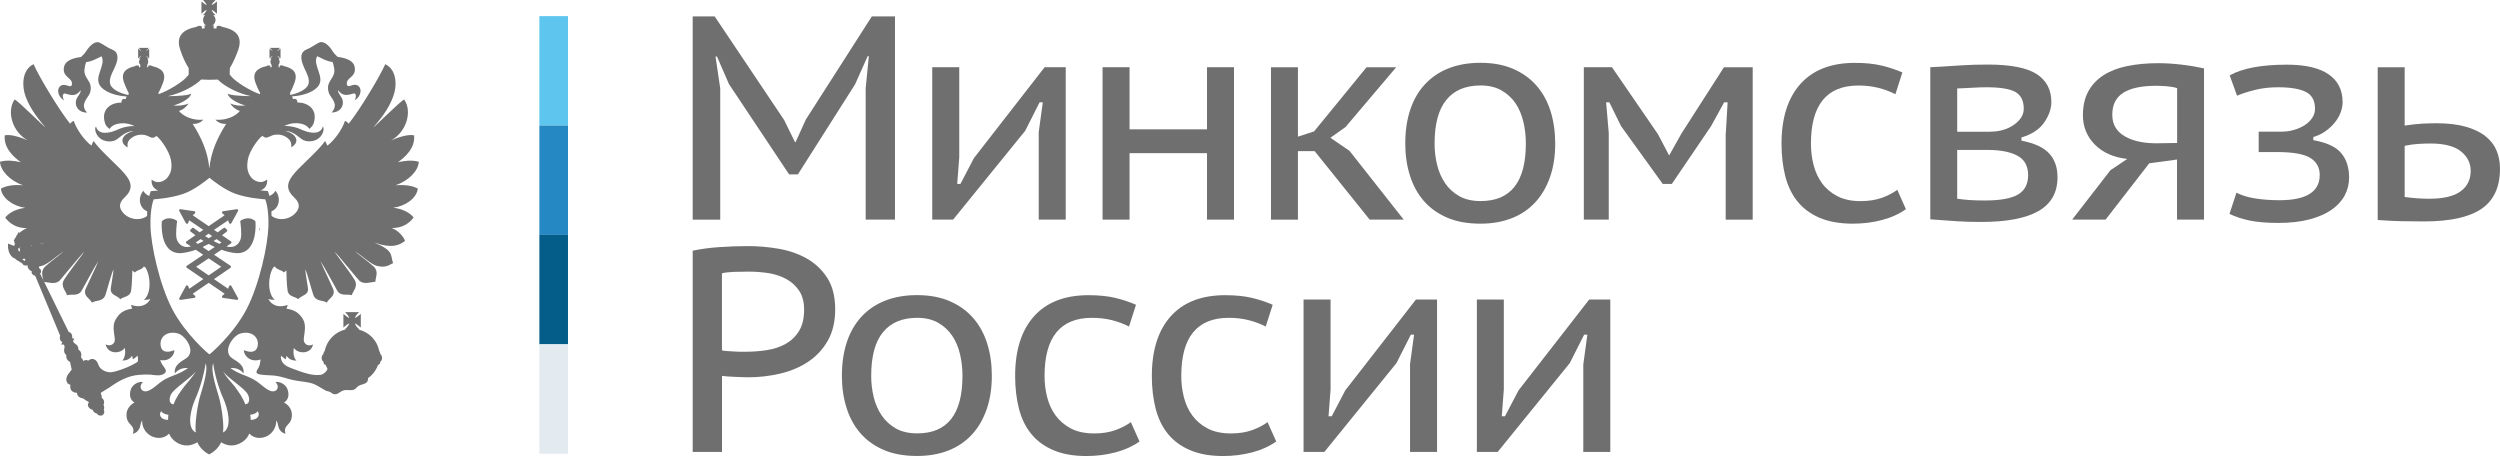
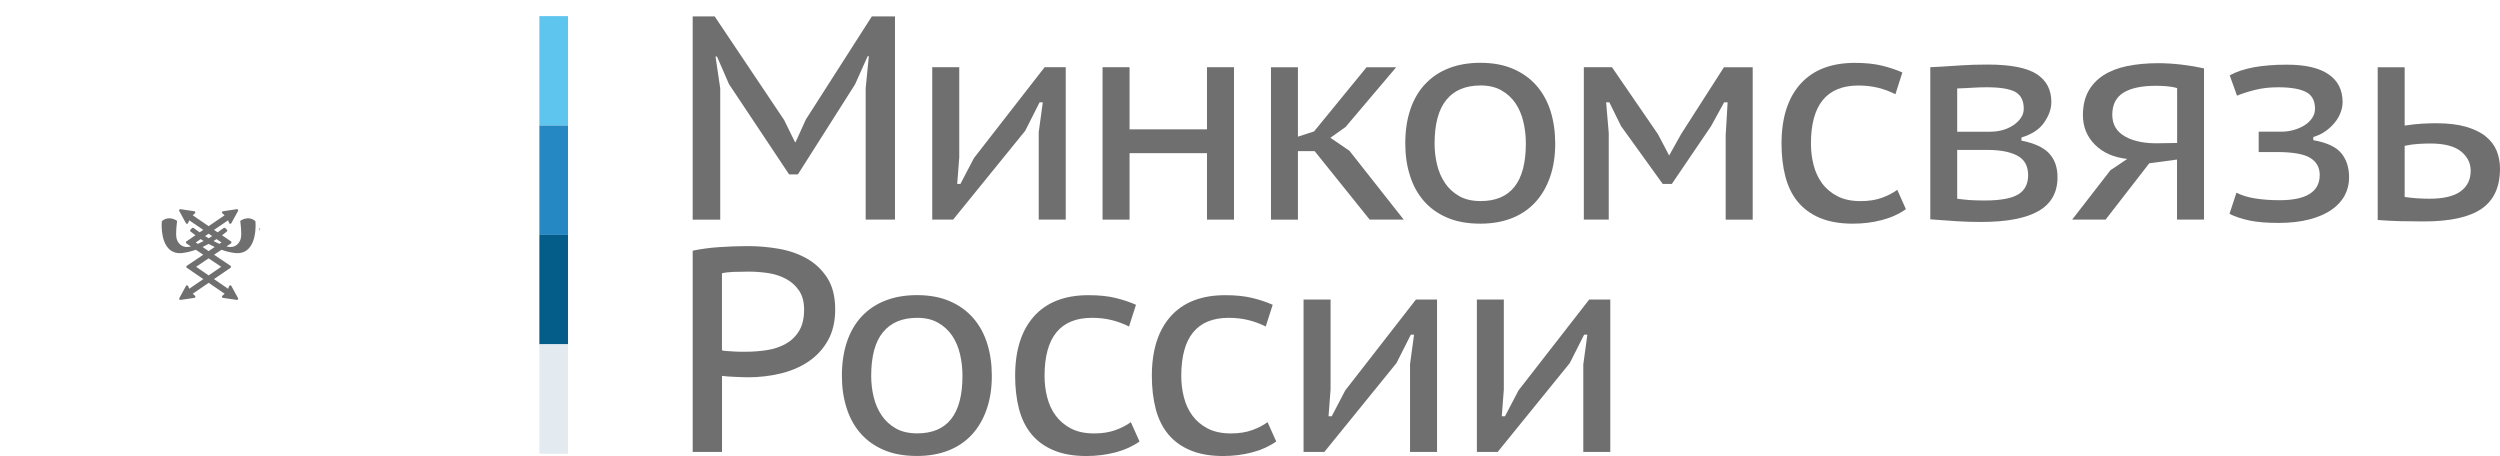
<svg xmlns="http://www.w3.org/2000/svg" width="307" height="56" viewBox="0 0 307 56" fill="none">
  <path d="M69.749 1.98H66.235V15.414H69.749V1.98Z" fill="#5EC5EE" />
  <path d="M69.749 15.414H66.235V28.847H69.749V15.414Z" fill="#2588C3" />
  <path d="M69.749 28.847H66.235V42.28H69.749V28.847Z" fill="#045D89" />
  <path d="M69.749 42.287H66.235V55.72H69.749V42.287Z" fill="#E3EBF1" />
  <path d="M106.299 10.893L106.694 6.899H106.549L105.002 10.358L97.981 21.414H96.901L89.518 10.326L88.044 6.938H87.866L88.445 10.86V26.977H85.062V2.013H87.761L96.296 14.743L97.625 17.453H97.698L98.961 14.671L107.062 2.013H109.905V26.971H106.305V10.893H106.299Z" fill="#706F6F" />
  <path d="M127.549 16.274L128.056 12.567H127.661L125.897 16.059L117.039 26.971H114.479V8.254H117.796V19.309L117.546 22.586H117.941L119.599 19.414L128.279 8.254H130.872V26.971H127.555V16.274H127.549Z" fill="#706F6F" />
  <path d="M148.219 18.808H138.709V26.971H135.393V8.254H138.709V15.883H148.219V8.254H151.535V26.971H148.219V18.808Z" fill="#706F6F" />
  <path d="M161.44 18.56H159.386V26.977H156.076V8.261H159.386V16.782L161.367 16.137L167.81 8.261H171.449L165.289 15.531H165.322L163.374 16.919L165.717 18.521L172.377 26.971H168.198L161.44 18.56Z" fill="#706F6F" />
  <path d="M172.567 17.629C172.567 16.085 172.771 14.697 173.179 13.472C173.587 12.248 174.186 11.205 174.983 10.352C175.779 9.498 176.74 8.84 177.885 8.391C179.023 7.941 180.326 7.713 181.794 7.713C183.327 7.713 184.676 7.961 185.828 8.463C186.979 8.964 187.94 9.655 188.71 10.547C189.48 11.44 190.046 12.482 190.421 13.687C190.79 14.886 190.98 16.202 190.98 17.629C190.98 19.153 190.77 20.515 190.349 21.726C189.927 22.938 189.329 23.974 188.545 24.827C187.762 25.681 186.802 26.339 185.663 26.788C184.525 27.238 183.235 27.466 181.794 27.466C180.208 27.466 178.839 27.218 177.687 26.717C176.536 26.215 175.581 25.531 174.825 24.651C174.068 23.772 173.502 22.73 173.133 21.531C172.752 20.332 172.567 19.036 172.567 17.629ZM176.167 17.629C176.167 18.508 176.266 19.368 176.47 20.215C176.674 21.062 176.996 21.811 177.45 22.482C177.898 23.146 178.484 23.681 179.194 24.085C179.905 24.489 180.78 24.691 181.827 24.691C185.525 24.691 187.374 22.339 187.374 17.629C187.374 16.704 187.275 15.811 187.071 14.958C186.867 14.104 186.552 13.348 186.111 12.691C185.67 12.039 185.097 11.511 184.386 11.101C183.676 10.697 182.82 10.495 181.827 10.495C179.977 10.495 178.569 11.081 177.615 12.261C176.647 13.44 176.167 15.231 176.167 17.629Z" fill="#706F6F" />
  <path d="M211.928 16.384L212.151 12.567H211.724L210.118 15.492L205.301 22.586H204.182L199.069 15.492L197.628 12.567H197.233L197.555 16.345V26.971H194.495V8.254H197.95L203.603 16.489L204.972 19.095L206.466 16.424L211.697 8.261H215.231V26.977H211.914V16.384H211.928Z" fill="#706F6F" />
  <path d="M234.045 25.687C233.203 26.28 232.223 26.73 231.091 27.023C229.965 27.323 228.774 27.466 227.524 27.466C225.938 27.466 224.589 27.225 223.47 26.756C222.351 26.28 221.45 25.616 220.752 24.762C220.055 23.909 219.555 22.873 219.239 21.661C218.929 20.45 218.771 19.108 218.771 17.635C218.771 14.476 219.548 12.033 221.094 10.306C222.641 8.586 224.872 7.72 227.774 7.72C229.044 7.72 230.15 7.831 231.091 8.059C232.025 8.287 232.867 8.567 233.611 8.899L232.756 11.57C232.111 11.238 231.413 10.977 230.663 10.788C229.913 10.599 229.097 10.502 228.215 10.502C224.326 10.502 222.384 12.88 222.384 17.635C222.384 18.541 222.49 19.414 222.707 20.254C222.924 21.101 223.266 21.844 223.747 22.502C224.22 23.153 224.852 23.687 225.629 24.091C226.405 24.495 227.353 24.697 228.472 24.697C229.472 24.697 230.354 24.56 231.104 24.287C231.854 24.013 232.479 23.687 232.986 23.309L234.045 25.687Z" fill="#706F6F" />
  <path d="M237.033 8.254L238.402 8.183C239.172 8.137 240.008 8.085 240.922 8.02C241.837 7.961 242.89 7.928 244.094 7.928C246.878 7.928 248.879 8.313 250.089 9.088C251.3 9.863 251.906 11.01 251.906 12.528C251.906 13.362 251.61 14.195 251.024 15.042C250.438 15.889 249.504 16.502 248.234 16.88V17.27C249.82 17.577 250.952 18.104 251.636 18.84C252.32 19.577 252.663 20.554 252.663 21.765C252.663 23.642 251.879 25.029 250.32 25.922C248.76 26.814 246.404 27.257 243.265 27.257C242.206 27.257 241.212 27.225 240.278 27.166C239.343 27.108 238.428 27.042 237.54 26.971C237.441 26.971 237.362 26.964 237.29 26.951C237.217 26.938 237.132 26.932 237.04 26.932V8.254H237.033ZM244.45 16.169C244.976 16.169 245.483 16.098 245.963 15.961C246.444 15.818 246.878 15.622 247.26 15.362C247.641 15.101 247.951 14.801 248.174 14.463C248.405 14.124 248.517 13.752 248.517 13.355C248.517 12.371 248.174 11.681 247.49 11.296C246.806 10.912 245.634 10.717 243.976 10.717C243.423 10.717 242.864 10.736 242.304 10.769C241.738 10.808 241.087 10.834 240.343 10.86V16.176H244.45V16.169ZM240.343 24.404C240.863 24.476 241.377 24.528 241.877 24.567C242.377 24.599 242.995 24.619 243.732 24.619C245.615 24.619 246.97 24.378 247.806 23.889C248.642 23.401 249.056 22.599 249.056 21.485C249.056 21.036 248.971 20.619 248.806 20.235C248.642 19.857 248.365 19.531 247.984 19.27C247.602 19.01 247.082 18.801 246.431 18.645C245.772 18.489 244.97 18.41 244.022 18.41H240.343V24.404V24.404Z" fill="#706F6F" />
  <path d="M267.351 19.59L263.929 20.052L258.565 26.971H254.459L259.21 20.84V20.873L261.224 19.518C259.546 19.329 258.217 18.743 257.243 17.753C256.269 16.769 255.782 15.557 255.782 14.137C255.782 13.023 255.999 12.059 256.427 11.251C256.861 10.443 257.48 9.779 258.282 9.257C259.085 8.736 260.059 8.352 261.198 8.117C262.336 7.883 263.619 7.759 265.034 7.759C265.949 7.759 266.903 7.818 267.897 7.935C268.891 8.052 269.812 8.209 270.654 8.397V26.971H267.338V19.59H267.351ZM267.351 17.557V10.821C266.969 10.704 266.535 10.626 266.048 10.586C265.561 10.554 265.14 10.534 264.778 10.534C262.994 10.534 261.645 10.821 260.744 11.388C259.835 11.961 259.388 12.86 259.388 14.098C259.388 15.283 259.914 16.176 260.974 16.769C262.033 17.362 263.422 17.635 265.133 17.59L267.351 17.557Z" fill="#706F6F" />
  <path d="M277.367 18.665V16.169H280.157C280.69 16.169 281.197 16.098 281.697 15.954C282.191 15.811 282.631 15.616 283.02 15.368C283.408 15.12 283.711 14.821 283.941 14.476C284.171 14.13 284.283 13.759 284.283 13.355C284.283 12.358 283.908 11.668 283.164 11.29C282.421 10.912 281.282 10.717 279.769 10.717C278.709 10.717 277.742 10.827 276.86 11.055C275.978 11.283 275.261 11.511 274.708 11.752L273.807 9.257C275.366 8.378 277.709 7.941 280.828 7.941C283.085 7.941 284.79 8.332 285.942 9.121C287.093 9.902 287.672 11.049 287.672 12.541C287.672 12.945 287.593 13.362 287.435 13.791C287.277 14.222 287.047 14.632 286.731 15.023C286.422 15.414 286.04 15.772 285.599 16.091C285.152 16.41 284.645 16.658 284.073 16.821V17.212C285.705 17.498 286.843 18.026 287.495 18.795C288.146 19.57 288.469 20.573 288.469 21.805C288.469 22.586 288.291 23.322 287.929 24C287.567 24.677 287.027 25.264 286.31 25.765C285.586 26.267 284.685 26.658 283.592 26.945C282.5 27.231 281.236 27.375 279.795 27.375C278.38 27.375 277.209 27.277 276.281 27.088C275.36 26.899 274.524 26.625 273.78 26.267L274.636 23.661C275.281 23.994 276.057 24.235 276.959 24.371C277.867 24.515 278.854 24.586 279.927 24.586C283.217 24.586 284.862 23.55 284.862 21.485C284.862 20.56 284.467 19.857 283.684 19.381C282.901 18.905 281.532 18.671 279.585 18.671H277.367V18.665Z" fill="#706F6F" />
  <path d="M295.299 15.42C296.069 15.303 296.773 15.225 297.425 15.186C298.07 15.153 298.649 15.134 299.155 15.134C300.597 15.134 301.814 15.277 302.808 15.564C303.801 15.85 304.611 16.241 305.236 16.743C305.861 17.244 306.309 17.831 306.585 18.508C306.862 19.186 307 19.915 307 20.704C307 22.964 306.243 24.606 304.729 25.642C303.216 26.678 300.853 27.192 297.635 27.192C296.628 27.192 295.668 27.179 294.753 27.16C293.838 27.134 292.917 27.088 291.982 27.016V8.261H295.293V15.42H295.299ZM295.299 24.189C296.299 24.332 297.313 24.404 298.333 24.404C300.07 24.404 301.347 24.098 302.169 23.492C302.992 22.886 303.4 22.046 303.4 20.977C303.4 20.026 302.999 19.231 302.202 18.586C301.406 17.948 300.149 17.622 298.438 17.622C297.984 17.622 297.484 17.642 296.938 17.674C296.392 17.707 295.845 17.785 295.293 17.909V24.189H295.299Z" fill="#706F6F" />
  <path d="M85.05 30.788C86.057 30.573 87.156 30.423 88.347 30.345C89.538 30.261 90.703 30.221 91.861 30.221C93.085 30.221 94.329 30.326 95.586 30.541C96.849 30.756 97.994 31.146 99.027 31.72C100.061 32.293 100.903 33.081 101.568 34.091C102.226 35.101 102.561 36.404 102.561 37.993C102.561 39.492 102.259 40.769 101.66 41.824C101.061 42.879 100.258 43.746 99.264 44.41C98.271 45.075 97.126 45.563 95.842 45.87C94.559 46.176 93.23 46.332 91.861 46.332C91.716 46.332 91.492 46.326 91.196 46.313C90.894 46.3 90.584 46.286 90.262 46.28C89.939 46.267 89.623 46.247 89.327 46.228C89.025 46.202 88.807 46.182 88.663 46.156V55.498H85.063V30.788H85.05ZM91.966 33.355C91.315 33.355 90.689 33.368 90.078 33.388C89.466 33.414 88.992 33.472 88.656 33.563V43.016C88.775 43.062 88.972 43.094 89.248 43.107C89.525 43.12 89.814 43.133 90.11 43.16C90.413 43.186 90.696 43.192 90.972 43.192C91.249 43.192 91.46 43.192 91.604 43.192C92.466 43.192 93.322 43.127 94.164 42.997C95.007 42.866 95.77 42.619 96.454 42.241C97.139 41.863 97.692 41.342 98.113 40.658C98.534 39.98 98.744 39.101 98.744 38.02C98.744 37.081 98.54 36.313 98.132 35.7C97.724 35.094 97.198 34.612 96.546 34.261C95.901 33.909 95.171 33.668 94.368 33.537C93.552 33.42 92.756 33.355 91.966 33.355Z" fill="#706F6F" />
  <path d="M103.384 46.156C103.384 44.612 103.588 43.225 103.996 42C104.404 40.775 105.003 39.733 105.799 38.879C106.589 38.026 107.556 37.368 108.701 36.919C109.84 36.469 111.143 36.241 112.61 36.241C114.143 36.241 115.492 36.489 116.644 36.99C117.796 37.492 118.756 38.182 119.526 39.075C120.296 39.967 120.862 41.01 121.237 42.215C121.613 43.414 121.797 44.73 121.797 46.156C121.797 47.674 121.586 49.042 121.165 50.254C120.744 51.466 120.145 52.502 119.362 53.355C118.579 54.208 117.618 54.866 116.48 55.316C115.341 55.765 114.051 55.993 112.61 55.993C111.024 55.993 109.655 55.746 108.504 55.244C107.352 54.742 106.398 54.059 105.641 53.179C104.884 52.3 104.318 51.257 103.95 50.059C103.568 48.86 103.384 47.557 103.384 46.156ZM106.983 46.156C106.983 47.036 107.082 47.896 107.286 48.742C107.49 49.589 107.813 50.339 108.267 51.01C108.721 51.681 109.3 52.208 110.011 52.612C110.721 53.016 111.597 53.218 112.643 53.218C116.341 53.218 118.191 50.866 118.191 46.163C118.191 45.238 118.092 44.345 117.888 43.485C117.684 42.632 117.368 41.876 116.927 41.225C116.486 40.573 115.914 40.039 115.203 39.635C114.492 39.231 113.637 39.029 112.643 39.029C110.794 39.029 109.392 39.615 108.431 40.795C107.464 41.967 106.983 43.752 106.983 46.156Z" fill="#706F6F" />
  <path d="M139.933 54.215C139.091 54.808 138.11 55.257 136.978 55.55C135.847 55.85 134.662 56 133.412 56C131.826 56 130.477 55.759 129.358 55.283C128.239 54.808 127.338 54.143 126.64 53.29C125.942 52.436 125.442 51.401 125.126 50.189C124.817 48.977 124.659 47.635 124.659 46.163C124.659 43.003 125.436 40.56 126.982 38.834C128.529 37.114 130.76 36.248 133.662 36.248C134.932 36.248 136.037 36.358 136.978 36.586C137.913 36.814 138.755 37.094 139.499 37.427L138.643 40.098C137.998 39.766 137.301 39.505 136.551 39.316C135.8 39.127 134.984 39.029 134.103 39.029C130.213 39.029 128.272 41.407 128.272 46.163C128.272 47.068 128.377 47.941 128.594 48.782C128.812 49.629 129.154 50.378 129.634 51.029C130.115 51.681 130.74 52.215 131.51 52.619C132.286 53.023 133.234 53.225 134.353 53.225C135.353 53.225 136.235 53.088 136.985 52.814C137.735 52.541 138.36 52.215 138.867 51.837L139.933 54.215Z" fill="#706F6F" />
  <path d="M156.721 54.215C155.879 54.808 154.898 55.257 153.766 55.55C152.635 55.85 151.45 56 150.2 56C148.614 56 147.265 55.759 146.146 55.283C145.027 54.808 144.126 54.143 143.428 53.29C142.731 52.436 142.23 51.401 141.914 50.189C141.605 48.977 141.447 47.635 141.447 46.163C141.447 43.003 142.224 40.56 143.77 38.834C145.317 37.114 147.548 36.248 150.45 36.248C151.72 36.248 152.825 36.358 153.766 36.586C154.701 36.814 155.543 37.094 156.287 37.427L155.431 40.098C154.786 39.766 154.089 39.505 153.339 39.316C152.589 39.127 151.773 39.029 150.891 39.029C147.001 39.029 145.06 41.407 145.06 46.163C145.06 47.068 145.165 47.941 145.383 48.782C145.6 49.629 145.942 50.378 146.422 51.029C146.896 51.681 147.528 52.215 148.304 52.619C149.081 53.023 150.029 53.225 151.147 53.225C152.148 53.225 153.029 53.088 153.78 52.814C154.53 52.541 155.155 52.215 155.655 51.837L156.721 54.215Z" fill="#706F6F" />
  <path d="M173.14 44.801L173.647 41.094H173.252L171.488 44.586L162.63 55.498H160.077V36.782H163.394V47.831L163.144 51.114H163.539L165.197 47.941L173.877 36.782H176.47V55.498H173.153V44.801H173.14Z" fill="#706F6F" />
  <path d="M194.422 44.801L194.929 41.094H194.534L192.77 44.586L183.913 55.498H181.359V36.782H184.67V47.831L184.419 51.114H184.814L186.473 47.941L195.153 36.782H197.745V55.498H194.429V44.801H194.422Z" fill="#706F6F" />
  <path d="M31.338 27.146C31.325 27.134 31.009 26.808 30.463 26.808C30.173 26.808 29.877 26.899 29.581 27.068C29.528 27.094 29.495 27.153 29.509 27.212C29.509 27.225 29.726 28.684 29.561 29.309C29.436 29.779 29.035 30.332 28.304 30.332C28.146 30.332 27.988 30.306 27.817 30.261H27.811L28.364 29.889C28.403 29.863 28.429 29.817 28.429 29.765C28.429 29.713 28.403 29.674 28.364 29.642L27.265 28.892C27.613 28.632 27.831 28.45 27.857 28.423C27.89 28.397 27.91 28.358 27.91 28.319C27.91 28.28 27.896 28.241 27.863 28.208L27.666 28.013C27.64 27.987 27.6 27.967 27.561 27.967C27.528 27.967 27.495 27.98 27.469 28C27.456 28.006 27.166 28.228 26.725 28.528L26.284 28.228L28.008 27.055L28.14 27.394C28.16 27.446 28.212 27.485 28.271 27.485C28.271 27.485 28.271 27.485 28.278 27.485C28.331 27.485 28.383 27.453 28.41 27.407L29.232 25.909C29.259 25.857 29.252 25.798 29.226 25.752C29.199 25.713 29.153 25.687 29.101 25.687C29.094 25.687 29.087 25.687 29.081 25.687L27.383 25.941C27.324 25.948 27.278 25.987 27.258 26.046C27.245 26.098 27.258 26.156 27.304 26.195L27.581 26.436L25.619 27.772L23.665 26.436L23.941 26.195C23.981 26.156 24 26.098 23.981 26.046C23.968 25.987 23.922 25.948 23.862 25.941L22.165 25.687C22.158 25.687 22.151 25.687 22.145 25.687C22.092 25.687 22.046 25.707 22.02 25.752C21.987 25.798 21.987 25.857 22.013 25.909L22.829 27.407C22.855 27.453 22.908 27.485 22.961 27.485C22.967 27.485 22.967 27.485 22.967 27.485C23.027 27.485 23.073 27.446 23.099 27.394L23.237 27.055L24.961 28.228L24.52 28.528C24.079 28.228 23.79 28.006 23.783 28C23.757 27.98 23.724 27.967 23.691 27.967C23.652 27.967 23.612 27.98 23.586 28.013L23.389 28.208C23.362 28.235 23.343 28.274 23.343 28.319C23.343 28.358 23.362 28.397 23.395 28.423C23.428 28.45 23.645 28.632 23.994 28.892L22.895 29.642C22.855 29.668 22.829 29.713 22.829 29.765C22.829 29.817 22.855 29.857 22.895 29.889L23.448 30.261C23.448 30.261 23.448 30.261 23.441 30.261C23.27 30.306 23.112 30.332 22.954 30.332C22.224 30.332 21.816 29.779 21.691 29.309C21.526 28.684 21.743 27.225 21.743 27.212C21.75 27.153 21.724 27.094 21.671 27.068C21.368 26.899 21.072 26.808 20.789 26.808C20.236 26.808 19.921 27.127 19.907 27.146C19.881 27.166 19.868 27.205 19.868 27.231C19.861 27.322 19.69 29.427 20.677 30.495C21.039 30.886 21.52 31.088 22.092 31.088C22.191 31.088 22.303 31.088 22.408 31.068C22.967 31.003 23.514 30.853 24.047 30.671L24.961 31.283L22.941 32.638C22.902 32.671 22.875 32.71 22.875 32.762C22.875 32.808 22.895 32.853 22.941 32.886L24.968 34.273L23.237 35.459L23.106 35.127C23.086 35.075 23.033 35.042 22.974 35.036C22.974 35.036 22.974 35.036 22.967 35.036C22.915 35.036 22.862 35.068 22.836 35.114L22.02 36.612C21.993 36.658 22 36.723 22.026 36.762C22.053 36.801 22.099 36.827 22.151 36.827C22.158 36.827 22.165 36.827 22.171 36.827L23.869 36.58C23.928 36.573 23.974 36.528 23.987 36.475C24.007 36.417 23.987 36.358 23.948 36.319L23.665 36.072L25.626 34.73L27.587 36.072L27.304 36.319C27.258 36.358 27.245 36.417 27.258 36.475C27.271 36.528 27.324 36.567 27.383 36.58L29.081 36.827C29.087 36.827 29.094 36.827 29.101 36.827C29.147 36.827 29.193 36.808 29.226 36.762C29.259 36.717 29.259 36.658 29.232 36.612L28.41 35.114C28.383 35.068 28.337 35.036 28.278 35.036H28.271C28.206 35.036 28.16 35.075 28.14 35.127L28.008 35.459L26.277 34.273L28.304 32.886C28.344 32.86 28.37 32.814 28.37 32.762C28.37 32.71 28.344 32.671 28.304 32.638L26.284 31.283L27.199 30.671C27.725 30.86 28.271 31.003 28.831 31.068C28.943 31.081 29.048 31.088 29.147 31.088C29.726 31.088 30.2 30.886 30.562 30.495C31.549 29.427 31.378 27.322 31.371 27.231C31.378 27.205 31.364 27.173 31.338 27.146ZM25.619 28.697L26.054 28.99C25.916 29.075 25.771 29.166 25.619 29.257C25.468 29.166 25.323 29.081 25.185 28.99L25.619 28.697ZM24.04 29.772L24.639 29.361C24.757 29.433 24.876 29.511 25.007 29.596C24.77 29.72 24.534 29.837 24.297 29.948L24.04 29.772ZM27.166 32.762L25.619 33.818L24.079 32.762L25.619 31.726L27.166 32.762ZM25.619 30.834L24.876 30.332C25.139 30.208 25.383 30.085 25.619 29.954C25.856 30.085 26.106 30.208 26.37 30.332L25.619 30.834ZM26.942 29.948C26.705 29.844 26.462 29.726 26.225 29.596C26.357 29.518 26.475 29.44 26.593 29.361L27.199 29.772L26.942 29.948Z" fill="#706F6F" />
  <path d="M31.864 28.384C31.924 28.267 31.95 28.046 31.95 28.046L31.864 28.02V28.384Z" fill="#706F6F" />
-   <path d="M51.31 23.166C50.679 22.788 49.632 22.658 48.566 22.756C50.231 22.182 51.37 20.958 51.429 19.863C50.56 19.616 49.659 19.746 48.875 19.922C49.685 19.322 51.014 18.228 50.85 16.619C50.067 16.43 48.632 16.971 48.033 17.238C49.955 16.169 50.646 13.642 49.626 12.208C49.02 12.56 46.276 15.335 45.828 15.655C47.25 14.046 47.915 12.893 48.296 11.811C48.75 10.632 48.783 8.573 47.309 7.883C46.612 9.459 44.177 13.505 42.821 15.186C42.67 15.055 42.551 14.879 42.361 14.847C42.038 15.87 41.077 17.231 40.202 17.883C40.156 17.798 40.07 17.563 39.919 17.309C38.991 18.684 36.583 20.567 35.806 21.726C35.201 22.586 35.201 23.361 36.043 24.163C36.385 24.502 37.03 25.094 36.471 25.928C35.707 27.029 34.174 27.16 33.345 26.508C33.345 26.313 33.338 26.124 33.332 25.948C34.312 25.57 34.542 24.247 33.819 23.427C33.661 23.726 33.397 23.948 33.082 24.058C32.996 23.713 32.924 23.55 32.917 23.531L32.878 23.453H32.792C32.785 23.453 32.463 23.433 31.983 23.381C32.529 23.205 32.878 22.703 32.799 22.032C31.956 22.749 31.114 22.065 30.923 21.876C30.397 21.264 30.245 20.573 30.456 19.518C30.634 18.599 31.594 17.14 32.226 16.671C32.318 16.756 32.463 16.931 32.772 16.905C32.95 16.847 33.246 16.697 33.47 16.612C34.108 16.423 34.727 16.567 35.122 16.821C35.846 17.257 35.78 17.739 35.76 18.091C36.859 17.479 36.477 16.456 35.036 16.078C36.023 16.078 36.833 16.971 37.043 17.081C37.589 17.479 38.373 17.388 38.827 17.173C39.702 16.762 39.88 15.739 39.643 15.531C39.557 15.896 39.274 16.221 38.767 16.28C38.017 16.365 37.293 16.046 36.721 15.791C36.234 15.589 35.451 15.44 34.918 15.472C35.905 14.931 37.438 14.99 37.984 15.824C38.313 15.563 38.517 15.329 38.609 14.788C38.892 13.329 37.741 12.58 36.51 12.58C36.543 12.228 36.293 12.052 35.964 12.169C35.964 12.02 35.925 11.902 35.839 11.844C35.865 11.844 35.905 11.831 35.931 11.831C37.168 11.746 38.34 11.368 38.971 10.71C40.077 9.537 38.313 8.052 38.945 6.899C39.55 7.16 39.998 7.498 40.834 7.616C40.919 7.792 40.998 8.143 41.025 8.332C41.294 9.635 39.998 9.85 40.334 11.238C40.478 11.87 40.959 12.085 41.117 12.834C41.117 12.834 41.176 13.355 40.715 13.811C41.781 13.837 42.341 12.945 42.012 12.117C41.867 11.778 41.498 11.459 41.498 11.062C42.045 11.778 42.532 11.752 43.374 11.485C43.756 11.368 43.788 11.896 43.552 12.319C44.131 11.98 44.276 11.427 44.276 11.179C44.276 10.593 43.815 10.319 43.374 10.436C43.124 10.463 42.624 10.801 42.591 10.319C42.486 9.485 43.815 9.518 43.545 8.176C43.4 7.505 42.643 7.134 41.465 6.99C41.347 6.873 41.051 6.593 40.893 6.358C40.248 5.296 39.577 5.016 39.175 5.231C38.702 5.466 38.458 5.668 38.07 5.876C37.761 6.039 37.431 6.124 37.227 6.358C36.714 6.99 37.201 7.967 37.464 8.567C37.642 8.919 38.07 9.72 37.879 10.319C37.668 11.036 36.477 11.485 35.753 11.635C35.707 11.635 35.674 11.648 35.628 11.648V11.368C35.839 11.003 36.017 10.567 36.161 10.169C36.648 8.879 35.925 8.358 34.852 8.111C34.714 8.026 34.569 7.993 34.391 8.052H34.358L34.332 8.267L34.194 8.234L34.227 7.974H34.161C34.286 7.889 34.339 7.739 34.339 7.596C34.339 7.44 34.279 7.316 34.22 7.231H34.365L34.306 7.173C34.279 7.114 34.22 7.055 34.128 6.964C34.102 6.938 34.069 6.879 34.069 6.847C34.095 6.873 34.128 6.906 34.187 6.932C34.246 6.99 34.332 7.049 34.365 7.107L34.45 7.166V5.967L34.365 6.039C34.339 6.065 34.246 6.124 34.187 6.189C34.128 6.248 34.102 6.248 34.069 6.274C34.069 6.248 34.095 6.215 34.128 6.156C34.22 6.098 34.279 6.013 34.306 5.967L34.365 5.876H33.154L33.213 5.967C33.272 6.006 33.345 6.098 33.404 6.156C33.43 6.215 33.463 6.248 33.49 6.274C33.457 6.248 33.404 6.248 33.371 6.189C33.266 6.13 33.213 6.072 33.154 6.039L33.095 5.967V7.166L33.154 7.107C33.213 7.049 33.272 6.99 33.371 6.932C33.404 6.906 33.457 6.873 33.49 6.847C33.457 6.873 33.43 6.932 33.404 6.964C33.345 7.055 33.266 7.107 33.213 7.173L33.154 7.231H33.345C33.239 7.316 33.213 7.44 33.213 7.596C33.213 7.739 33.272 7.889 33.371 7.974H33.345L33.371 8.234L33.213 8.28L33.18 8.065H33.154C32.976 8.006 32.831 8.039 32.713 8.124C31.621 8.371 30.897 8.899 31.384 10.182C31.535 10.58 31.713 11.016 31.93 11.381V11.57C30.837 11.218 28.87 10.033 28.343 9.316C28.284 9.244 28.238 9.186 28.212 9.14H28.205L28.225 8.365C28.607 7.733 28.949 6.958 29.212 6.248C29.903 4.391 28.883 3.616 27.264 3.296C27.1 3.179 26.896 3.121 26.626 3.212L26.567 3.505L26.224 3.479L26.251 3.101C26.192 3.127 26.132 3.127 26.073 3.127C26.303 3.01 26.468 2.73 26.468 2.443C26.468 2.235 26.363 1.987 26.185 1.87H26.468C26.303 1.72 26.04 1.414 25.981 1.212C26.185 1.27 26.494 1.544 26.639 1.694V0.176C26.494 0.293 26.185 0.586 25.981 0.612C26.04 0.443 26.303 0.143 26.468 0H24.935C25.053 0.15 25.349 0.443 25.375 0.612C25.198 0.586 24.902 0.293 24.737 0.176V1.694C24.902 1.544 25.191 1.27 25.375 1.212C25.349 1.414 25.053 1.72 24.935 1.87H25.198C25.02 1.987 24.935 2.235 24.935 2.443C24.935 2.73 25.079 3.016 25.316 3.127C25.257 3.127 25.198 3.127 25.106 3.101L25.139 3.479L24.796 3.505L24.764 3.212C24.5 3.127 24.296 3.186 24.119 3.296C22.513 3.622 21.493 4.391 22.184 6.248C22.421 6.958 22.763 7.739 23.171 8.365V9.166C23.145 9.192 23.112 9.251 23.052 9.309C22.539 10.026 20.558 11.212 19.466 11.563V11.374C19.683 11.01 19.867 10.573 20.012 10.176C20.499 8.886 19.775 8.365 18.683 8.117C18.558 8.033 18.42 8 18.242 8.059H18.216L18.183 8.274L18.058 8.234L18.084 7.974H18.058C18.143 7.889 18.202 7.739 18.202 7.596C18.202 7.44 18.176 7.316 18.084 7.231H18.262L18.202 7.173C18.143 7.114 18.084 7.055 18.025 6.964C17.998 6.938 17.952 6.879 17.919 6.847C17.952 6.873 18.025 6.906 18.051 6.932C18.137 6.99 18.196 7.049 18.262 7.107L18.321 7.166V5.967L18.262 6.039C18.202 6.065 18.143 6.124 18.051 6.189C18.025 6.248 17.952 6.248 17.919 6.274C17.952 6.248 17.992 6.215 18.025 6.156C18.084 6.098 18.143 6.013 18.202 5.967L18.262 5.876H17.051L17.11 5.967C17.136 6.006 17.215 6.098 17.274 6.156C17.334 6.215 17.36 6.248 17.36 6.274C17.334 6.248 17.301 6.248 17.248 6.189C17.176 6.13 17.084 6.072 17.057 6.039L16.965 5.967V7.166L17.057 7.107C17.084 7.049 17.176 6.99 17.248 6.932C17.307 6.906 17.334 6.873 17.36 6.847C17.36 6.873 17.334 6.932 17.274 6.964C17.215 7.055 17.136 7.107 17.11 7.173L17.051 7.231H17.209C17.136 7.316 17.07 7.44 17.07 7.596C17.07 7.739 17.13 7.889 17.268 7.974H17.209L17.242 8.234L17.077 8.28L17.051 8.065H17.018C16.84 8.006 16.695 8.039 16.577 8.124C15.485 8.371 14.761 8.899 15.248 10.182C15.399 10.58 15.577 11.016 15.794 11.381V11.661C15.748 11.661 15.708 11.648 15.675 11.648C14.951 11.498 13.741 11.049 13.537 10.332C13.346 9.733 13.774 8.932 13.951 8.58C14.234 7.98 14.708 7.003 14.208 6.371C13.984 6.137 13.662 6.052 13.346 5.889C12.964 5.687 12.727 5.479 12.24 5.244C11.852 5.029 11.194 5.303 10.523 6.371C10.378 6.606 10.069 6.879 9.944 7.003C8.779 7.147 8.029 7.511 7.864 8.189C7.594 9.531 8.924 9.505 8.838 10.332C8.805 10.814 8.292 10.476 8.055 10.45C7.594 10.332 7.14 10.606 7.14 11.192C7.14 11.44 7.305 11.993 7.864 12.332C7.627 11.909 7.653 11.381 8.055 11.498C8.897 11.765 9.364 11.791 9.917 11.075C9.917 11.466 9.562 11.791 9.404 12.13C9.075 12.964 9.621 13.85 10.7 13.824C10.213 13.368 10.312 12.847 10.312 12.847C10.463 12.098 10.937 11.883 11.095 11.251C11.424 9.863 10.121 9.648 10.404 8.345C10.431 8.156 10.49 7.805 10.582 7.629C11.424 7.511 11.885 7.179 12.471 6.912C13.076 8.065 11.332 9.55 12.444 10.723C13.083 11.381 14.261 11.759 15.485 11.844C15.511 11.844 15.55 11.857 15.583 11.863C15.498 11.922 15.452 12.033 15.452 12.182C15.129 12.065 14.879 12.241 14.925 12.593C13.655 12.593 12.536 13.342 12.813 14.801C12.898 15.342 13.109 15.576 13.451 15.837C13.984 15.003 15.518 14.945 16.518 15.485C15.972 15.453 15.188 15.602 14.708 15.805C14.142 16.052 13.425 16.378 12.675 16.293C12.155 16.235 11.892 15.915 11.786 15.544C11.549 15.752 11.727 16.769 12.609 17.186C13.05 17.401 13.833 17.492 14.379 17.094C14.59 16.977 15.399 16.091 16.393 16.091C14.958 16.469 14.557 17.492 15.682 18.104C15.636 17.752 15.583 17.27 16.301 16.834C16.702 16.586 17.334 16.436 17.959 16.625C18.176 16.71 18.472 16.86 18.65 16.919C18.959 16.945 19.104 16.769 19.196 16.684C19.834 17.153 20.762 18.612 20.966 19.531C21.183 20.586 21.026 21.27 20.492 21.889C20.315 22.078 19.459 22.762 18.624 22.046C18.545 22.716 18.893 23.212 19.44 23.394C18.953 23.446 18.624 23.466 18.617 23.466H18.532L18.499 23.544C18.492 23.557 18.42 23.726 18.328 24.065C18.025 23.948 17.762 23.733 17.604 23.433C16.88 24.254 17.103 25.57 18.077 25.948C18.071 26.13 18.064 26.319 18.064 26.521C17.229 27.16 15.715 27.023 14.965 25.928C14.386 25.094 15.05 24.495 15.379 24.163C16.222 23.361 16.222 22.586 15.61 21.726C14.826 20.573 12.425 18.684 11.497 17.309C11.345 17.557 11.26 17.791 11.227 17.883C10.358 17.231 9.384 15.87 9.062 14.847C8.884 14.873 8.752 15.055 8.601 15.186C7.259 13.505 4.811 9.459 4.12 7.883C2.659 8.573 2.685 10.632 3.132 11.811C3.527 12.893 4.192 14.046 5.594 15.655C5.153 15.329 2.409 12.56 1.803 12.208C0.79 13.642 1.481 16.169 3.396 17.238C2.81 16.971 1.362 16.43 0.579 16.619C0.434 18.228 1.744 19.322 2.553 19.922C1.77 19.746 0.875 19.616 0 19.863C0.059 20.958 1.211 22.189 2.83 22.756C1.797 22.651 0.75 22.788 0.112 23.166C0.23 24.306 1.533 25.29 3.093 25.524C2.047 25.642 1.119 26.098 0.632 26.723C1.204 27.466 2.047 28.039 3.33 28.013C3.034 28.117 2.692 28.319 2.402 28.593C2.369 28.567 2.31 28.534 2.257 28.534C2.191 28.56 2.172 28.651 2.191 28.71C2.191 28.71 2.191 28.71 2.191 28.756C2.066 28.84 2.001 28.945 1.987 29.049C1.869 29.218 1.744 29.414 1.678 29.59C1.711 29.602 1.737 29.635 1.764 29.648C1.75 29.746 1.77 29.863 1.849 29.967C1.79 30.026 1.764 30.111 1.731 30.202L0.981 29.909C0.941 30.586 1.092 31.14 1.435 31.485C1.704 31.791 2.014 31.746 1.922 31.85L2.738 32.345C2.882 32.651 3.179 32.651 3.383 32.567C3.383 32.567 3.383 32.593 3.383 32.625C3.383 32.944 3.606 33.205 3.896 33.309C3.837 33.576 3.955 33.746 4.324 33.87L7.39 41.231C7.272 41.583 7.39 41.889 7.66 42.006C7.594 42.091 7.542 42.182 7.542 42.358C7.66 42.273 7.838 42.241 7.923 42.488C7.982 42.664 7.66 43.231 8.147 43.615C8.081 43.954 8.265 44.3 8.614 44.449C8.614 44.625 8.779 45.192 8.805 45.394C8.588 45.7 8.081 46.169 8.147 46.684C8.206 47.049 8.351 47.166 8.647 47.257C8.529 47.915 8.897 48.208 9.457 48.241C9.457 48.723 9.911 48.892 10.207 48.925C10.49 49.133 10.608 49.218 10.931 49.381C10.634 49.726 10.845 50.182 11.385 50.332C11.444 50.534 11.595 50.71 11.898 50.782C12.076 51.075 12.398 51.075 12.589 50.99C12.707 50.931 12.918 50.593 12.734 50.3C12.852 50.156 12.793 49.876 12.707 49.7C12.885 49.381 12.734 48.983 12.49 48.866C12.523 48.69 12.431 48.41 12.372 48.241C12.8 47.974 13.333 47.642 13.524 47.524C14.57 46.782 15.754 46.117 17.097 46.032C17.439 46 18.071 45.974 18.426 46C18.972 46.058 19.723 46.221 20.163 45.883C20.302 45.798 20.387 45.648 20.361 45.505C20.302 45.166 19.933 44.873 19.815 44.573C19.782 44.482 19.729 44.345 19.67 44.221C20.052 44.286 20.407 44.234 20.624 44.13C20.861 44.045 21.434 43.622 21.407 42.99C20.947 43.205 19.841 43.498 19.723 42.391C19.604 41.413 20.473 40.58 21.835 40.944C22.763 41.179 24.119 43.133 22.881 43.987C22.276 44.397 21.348 44.788 21.466 45.856C21.861 45.374 22.394 45.14 23.085 45.199C22.072 45.941 21.289 46.032 20.223 46.599C19.295 47.14 18.604 48.032 17.873 48.058C17.314 48.084 17.005 47.426 17.551 46.918C17.005 46.801 16.281 47.225 16.077 47.791C15.814 48.567 16.018 49.12 16.505 49.433C15.847 49.785 15.353 50.469 15.59 51.446C15.814 52.247 16.623 52.247 16.314 53.27C16.768 53.153 17.064 52.847 17.196 52.41C17.255 52.104 17.314 51.785 17.465 51.635C17.4 52.247 17.755 53.153 18.604 53.563C19.176 53.843 20.078 53.954 20.769 53.244C21.052 54.045 22.006 54.736 23 54.703C23.454 54.703 23.901 54.508 24.237 54.312C24.474 54.905 25.079 55.511 25.678 55.798C26.297 55.511 26.902 54.905 27.152 54.312C27.481 54.514 27.935 54.703 28.376 54.703C29.331 54.729 30.337 54.045 30.607 53.244C31.298 53.954 32.2 53.843 32.772 53.563C33.615 53.153 33.97 52.247 33.911 51.635C34.069 51.785 34.128 52.104 34.194 52.41C34.312 52.847 34.602 53.153 35.062 53.27C34.753 52.247 35.582 52.247 35.786 51.446C36.023 50.469 35.536 49.778 34.885 49.433C35.358 49.127 35.582 48.573 35.299 47.791C35.095 47.225 34.371 46.801 33.825 46.918C34.371 47.426 34.075 48.084 33.503 48.058C32.779 48.032 32.088 47.133 31.153 46.599C30.094 46.026 29.311 45.941 28.291 45.199C28.982 45.14 29.528 45.374 29.91 45.856C30.028 44.788 29.1 44.397 28.495 43.987C27.271 43.133 28.613 41.179 29.561 40.944C30.903 40.58 31.792 41.413 31.654 42.391C31.509 43.505 30.43 43.212 29.942 42.99C29.942 43.615 30.515 44.039 30.752 44.13C31.028 44.26 31.542 44.332 31.996 44.137C31.983 44.247 31.963 44.365 31.963 44.397C31.871 45.348 31.357 45.433 31.535 45.824C31.785 46.117 33.437 46.058 33.884 46.15C34.667 46.254 35.332 46.541 36.082 46.69C36.925 46.866 37.82 46.866 38.577 47.172C39.063 47.381 39.61 47.772 40.084 48.006C40.807 48.124 40.689 48.417 41.15 48.417C41.564 48.417 41.722 48.065 42.255 47.922C42.624 47.837 43.038 47.98 43.407 47.863C43.677 47.804 43.795 47.531 44.045 47.381C44.341 47.205 44.756 47.205 45.032 46.951C45.177 46.821 45.21 46.573 45.184 46.397L45.19 46.436C45.756 46.045 46.184 45.472 46.421 44.814C46.566 44.788 46.684 44.658 46.684 44.508C46.684 44.482 46.684 44.449 46.684 44.449C46.829 44.332 46.921 44.156 46.921 43.98C46.921 43.759 46.835 43.583 46.684 43.44C46.684 43.44 46.684 43.407 46.684 43.381C46.684 43.264 46.625 43.179 46.566 43.101C46.329 41.831 45.355 40.808 44.098 40.488C44.098 40.456 44.098 40.456 44.098 40.43H44.072C44.072 40.371 44.045 40.339 43.999 40.339C43.821 40.163 43.611 39.889 43.584 39.713C43.788 39.772 44.131 40.091 44.308 40.221V38.541C44.131 38.671 43.795 38.99 43.584 39.049C43.611 38.84 43.933 38.475 44.098 38.332H42.374C42.532 38.475 42.861 38.84 42.887 39.049C42.683 38.99 42.341 38.671 42.17 38.541V40.221C42.347 40.091 42.683 39.772 42.887 39.713C42.861 39.922 42.532 40.286 42.374 40.43L42.433 40.456C41.15 40.749 40.116 41.804 39.88 43.101C39.794 43.172 39.735 43.264 39.735 43.381C39.735 43.407 39.735 43.44 39.735 43.44C39.583 43.583 39.498 43.759 39.498 43.98C39.498 44.15 39.583 44.332 39.735 44.449C39.735 44.449 39.735 44.475 39.735 44.508C39.735 44.697 39.853 44.788 39.998 44.814C40.057 44.977 40.13 45.14 40.209 45.283C40.209 45.27 40.209 45.27 40.228 45.251C40.123 45.733 39.531 46.026 39.399 46.026C38.346 46.176 37.181 45.733 36.122 45.342C35.655 45.166 35.016 44.964 34.707 44.508C34.516 44.176 34.431 43.967 34.529 43.674C34.648 43.817 34.839 43.98 35.108 44.124C35.135 43.98 35.135 43.817 35.194 43.7C35.464 44.097 35.892 44.3 36.405 44.273C36.096 44.013 35.951 43.322 36.096 42.723C36.523 43.44 38.149 43.583 38.445 42.3C37.84 42.58 37.451 42.273 37.339 41.948C37.162 41.433 37.754 40.189 37.221 39.231C36.793 38.514 36.306 38.078 35.174 37.902C35.26 37.765 35.293 37.648 35.319 37.446C34.273 37.824 33.371 37.531 32.943 36.703C33.154 36.788 33.457 36.821 33.753 36.821C32.825 36.072 32.884 33.954 33.549 32.86C33.634 32.801 33.667 32.742 33.753 32.717C33.957 33.127 34.562 33.127 34.871 33.459C34.99 33.342 35.049 33.309 35.168 33.212C35.168 33.212 35.194 34.951 35.312 35.668C35.431 36.469 36.214 36.384 36.615 36.736C37.089 36.221 37.945 36.247 37.813 35.361C37.695 34.475 37.517 33.668 37.491 33.068C37.754 33.609 38.274 35.642 38.478 36.221C38.813 37.081 39.656 36.821 40.13 37.16C40.439 36.56 41.222 36.384 40.913 35.479C40.827 35.244 39.544 32.573 39.353 32.059C39.807 32.717 41.051 35.068 41.433 35.726C41.86 36.41 42.643 36.078 43.203 36.247C43.308 35.752 44.065 35.179 43.512 34.319C42.821 33.179 41.196 31.192 41.11 30.912C41.433 31.218 43.953 34.319 44.15 34.489C44.736 34.997 45.592 34.606 46.098 34.606C46.098 34.039 46.552 33.394 45.894 32.736C45.289 32.163 43.9 31.186 43.604 30.853C44.532 31.485 45.624 32.489 46.276 32.651C47.428 32.944 47.842 32.489 48.27 32.313C47.915 31.277 48.389 30.795 45.954 29.785C48.059 30.528 48.994 30.163 49.744 29.576C49.448 28.834 48.698 28.208 48.086 28C49.376 28.026 50.231 27.459 50.79 26.71C50.317 26.085 49.376 25.629 48.296 25.511C49.895 25.283 51.159 24.306 51.31 23.166ZM2.461 30.821C2.435 30.821 2.435 30.847 2.402 30.879C2.224 30.853 2.224 30.645 2.257 30.469C2.343 30.469 2.402 30.443 2.461 30.384L2.488 30.417L2.402 30.469C2.435 30.586 2.435 30.703 2.461 30.821ZM3.04 32.045L2.751 31.876C2.869 31.739 2.981 31.739 3.1 31.817C3.093 31.902 3.093 31.987 3.04 32.045ZM3.909 30.221C3.869 30.221 3.83 30.221 3.791 30.221C3.784 30.215 3.777 30.202 3.771 30.195C3.823 30.182 3.883 30.182 3.929 30.169C3.922 30.182 3.916 30.202 3.909 30.221ZM20.644 51.563C19.92 51.563 19.407 51.114 19.775 50.482C19.966 50.769 20.348 50.899 20.677 50.931C20.644 51.231 20.644 51.316 20.644 51.563ZM31.654 50.482C32.022 51.114 31.509 51.563 30.785 51.563C30.785 51.316 30.785 51.231 30.726 50.931C31.061 50.905 31.456 50.782 31.654 50.482ZM20.611 11.811C22.263 11.459 23.948 10.541 24.704 9.765C25.329 9.805 26.139 9.811 26.751 9.772C27.494 10.554 29.153 11.453 30.811 11.805C29.85 11.805 28.172 11.72 27.962 11.485C28.021 12.085 29.304 12.762 30.146 12.945C29.449 13.029 28.804 12.945 28.258 12.697C28.554 13.12 28.896 13.44 29.456 13.629C28.87 14.345 27.659 14.808 26.461 14.697C26.757 15.049 27.304 15.27 27.777 15.205C26.698 16.905 25.902 18.651 25.711 20.671H25.704V20.677C25.527 18.651 24.731 16.905 23.658 15.205C24.145 15.264 24.678 15.049 24.954 14.697C23.743 14.814 22.579 14.345 21.973 13.629C22.539 13.44 22.875 13.12 23.171 12.697C22.638 12.945 21.973 13.029 21.282 12.945C22.125 12.756 23.421 12.085 23.48 11.485C23.256 11.726 21.578 11.811 20.611 11.811ZM5.475 29.785C5.324 29.85 5.14 29.928 5.001 29.987C5.001 29.974 5.001 29.961 5.001 29.948C5.146 29.889 5.324 29.837 5.475 29.785ZM16.097 37.44C16.13 37.642 16.156 37.759 16.241 37.896C15.103 38.072 14.623 38.508 14.208 39.225C13.629 40.189 14.234 41.433 14.07 41.941C13.951 42.26 13.576 42.573 12.971 42.293C13.267 43.583 14.886 43.433 15.313 42.716C15.458 43.316 15.313 44.006 15.017 44.267C15.524 44.293 15.952 44.091 16.215 43.694C16.274 43.811 16.274 43.974 16.301 44.117C16.584 43.974 16.761 43.811 16.88 43.668C16.926 43.811 16.978 44.15 16.913 44.423C16.695 44.567 16.452 44.703 16.07 44.899C15.465 45.192 14.359 45.615 13.727 45.7C13.208 45.785 12.306 45.492 12.076 44.775C11.865 44.091 11.293 43.87 10.838 44.293C10.72 44.208 10.398 44.143 10.259 44.358C10.259 44.358 10.115 44.032 9.937 43.876C10.055 43.524 9.963 43.101 9.641 42.958C9.615 42.267 9.187 42.267 9.035 42.032C8.95 41.889 8.95 41.707 9.154 41.681C9.068 41.55 8.884 41.524 8.858 41.524C8.917 41.231 8.825 40.866 8.43 40.749L4.929 33.609C5.153 33.374 5.034 33.036 4.784 32.918C4.784 32.918 4.784 32.892 4.784 32.86C4.804 32.801 4.811 32.762 4.817 32.717C4.909 32.703 5.028 32.677 5.126 32.651C5.817 32.489 6.897 31.485 7.831 30.853C7.502 31.192 6.146 32.169 5.541 32.736C4.975 33.29 5.212 33.843 5.304 34.345L5.436 34.625C5.949 34.658 6.719 34.964 7.292 34.495C7.469 34.319 9.996 31.218 10.332 30.918C10.2 31.199 8.608 33.185 7.884 34.326C7.351 35.185 8.134 35.752 8.226 36.254C8.799 36.078 9.582 36.417 9.996 35.733C10.398 35.075 11.622 32.723 12.076 32.065C11.898 32.58 10.602 35.251 10.509 35.485C10.2 36.391 10.983 36.567 11.293 37.166C11.766 36.827 12.615 37.094 12.944 36.228C13.148 35.648 13.668 33.615 13.938 33.075C13.905 33.674 13.727 34.482 13.609 35.368C13.491 36.26 14.333 36.228 14.774 36.742C15.202 36.391 15.985 36.475 16.103 35.674C16.222 34.958 16.248 33.218 16.248 33.218C16.366 33.322 16.426 33.348 16.557 33.466C16.847 33.127 17.459 33.127 17.663 32.723C17.755 32.749 17.781 32.808 17.873 32.866C18.538 33.961 18.591 36.078 17.663 36.827C17.933 36.827 18.268 36.795 18.472 36.71C18.058 37.524 17.143 37.817 16.097 37.44ZM22.638 47.446C22.092 48.189 21.664 48.729 21.309 49.654C20.67 49.596 20.795 48.821 20.999 48.43C21.427 47.654 23.164 46.645 24.04 45.635C23.651 46.28 23.112 46.866 22.638 47.446ZM24.527 48.821C24.171 50.189 23.921 52.208 24.04 53.114C22.816 52.482 23.506 50.045 23.98 48.997C24.638 47.537 25.099 45.752 25.25 44.612C25.626 45.479 24.783 47.896 24.527 48.821ZM27.389 53.114C27.508 52.208 27.271 50.189 26.902 48.821C26.646 47.896 25.803 45.479 26.178 44.612C26.323 45.752 26.784 47.531 27.448 48.997C27.916 50.045 28.613 52.482 27.389 53.114ZM30.43 48.423C30.64 48.821 30.759 49.589 30.12 49.648C29.765 48.723 29.337 48.189 28.811 47.44C28.317 46.866 27.777 46.273 27.389 45.629C28.258 46.645 30.002 47.648 30.43 48.423ZM30.278 37.967C28.679 41.042 25.751 43.544 25.718 43.511C25.685 43.55 22.756 41.042 21.157 37.967C19.558 34.899 18.532 30.072 18.479 27.765C18.42 25.459 18.88 24.476 18.88 24.476C18.88 24.476 20.881 24.365 22.48 23.817C23.836 23.355 25.31 22.176 25.724 21.831C26.139 22.176 27.613 23.348 28.975 23.817C30.568 24.371 32.568 24.476 32.568 24.476C32.568 24.476 33.022 25.466 32.963 27.765C32.897 30.072 31.871 34.899 30.278 37.967Z" fill="#706F6F" />
</svg>